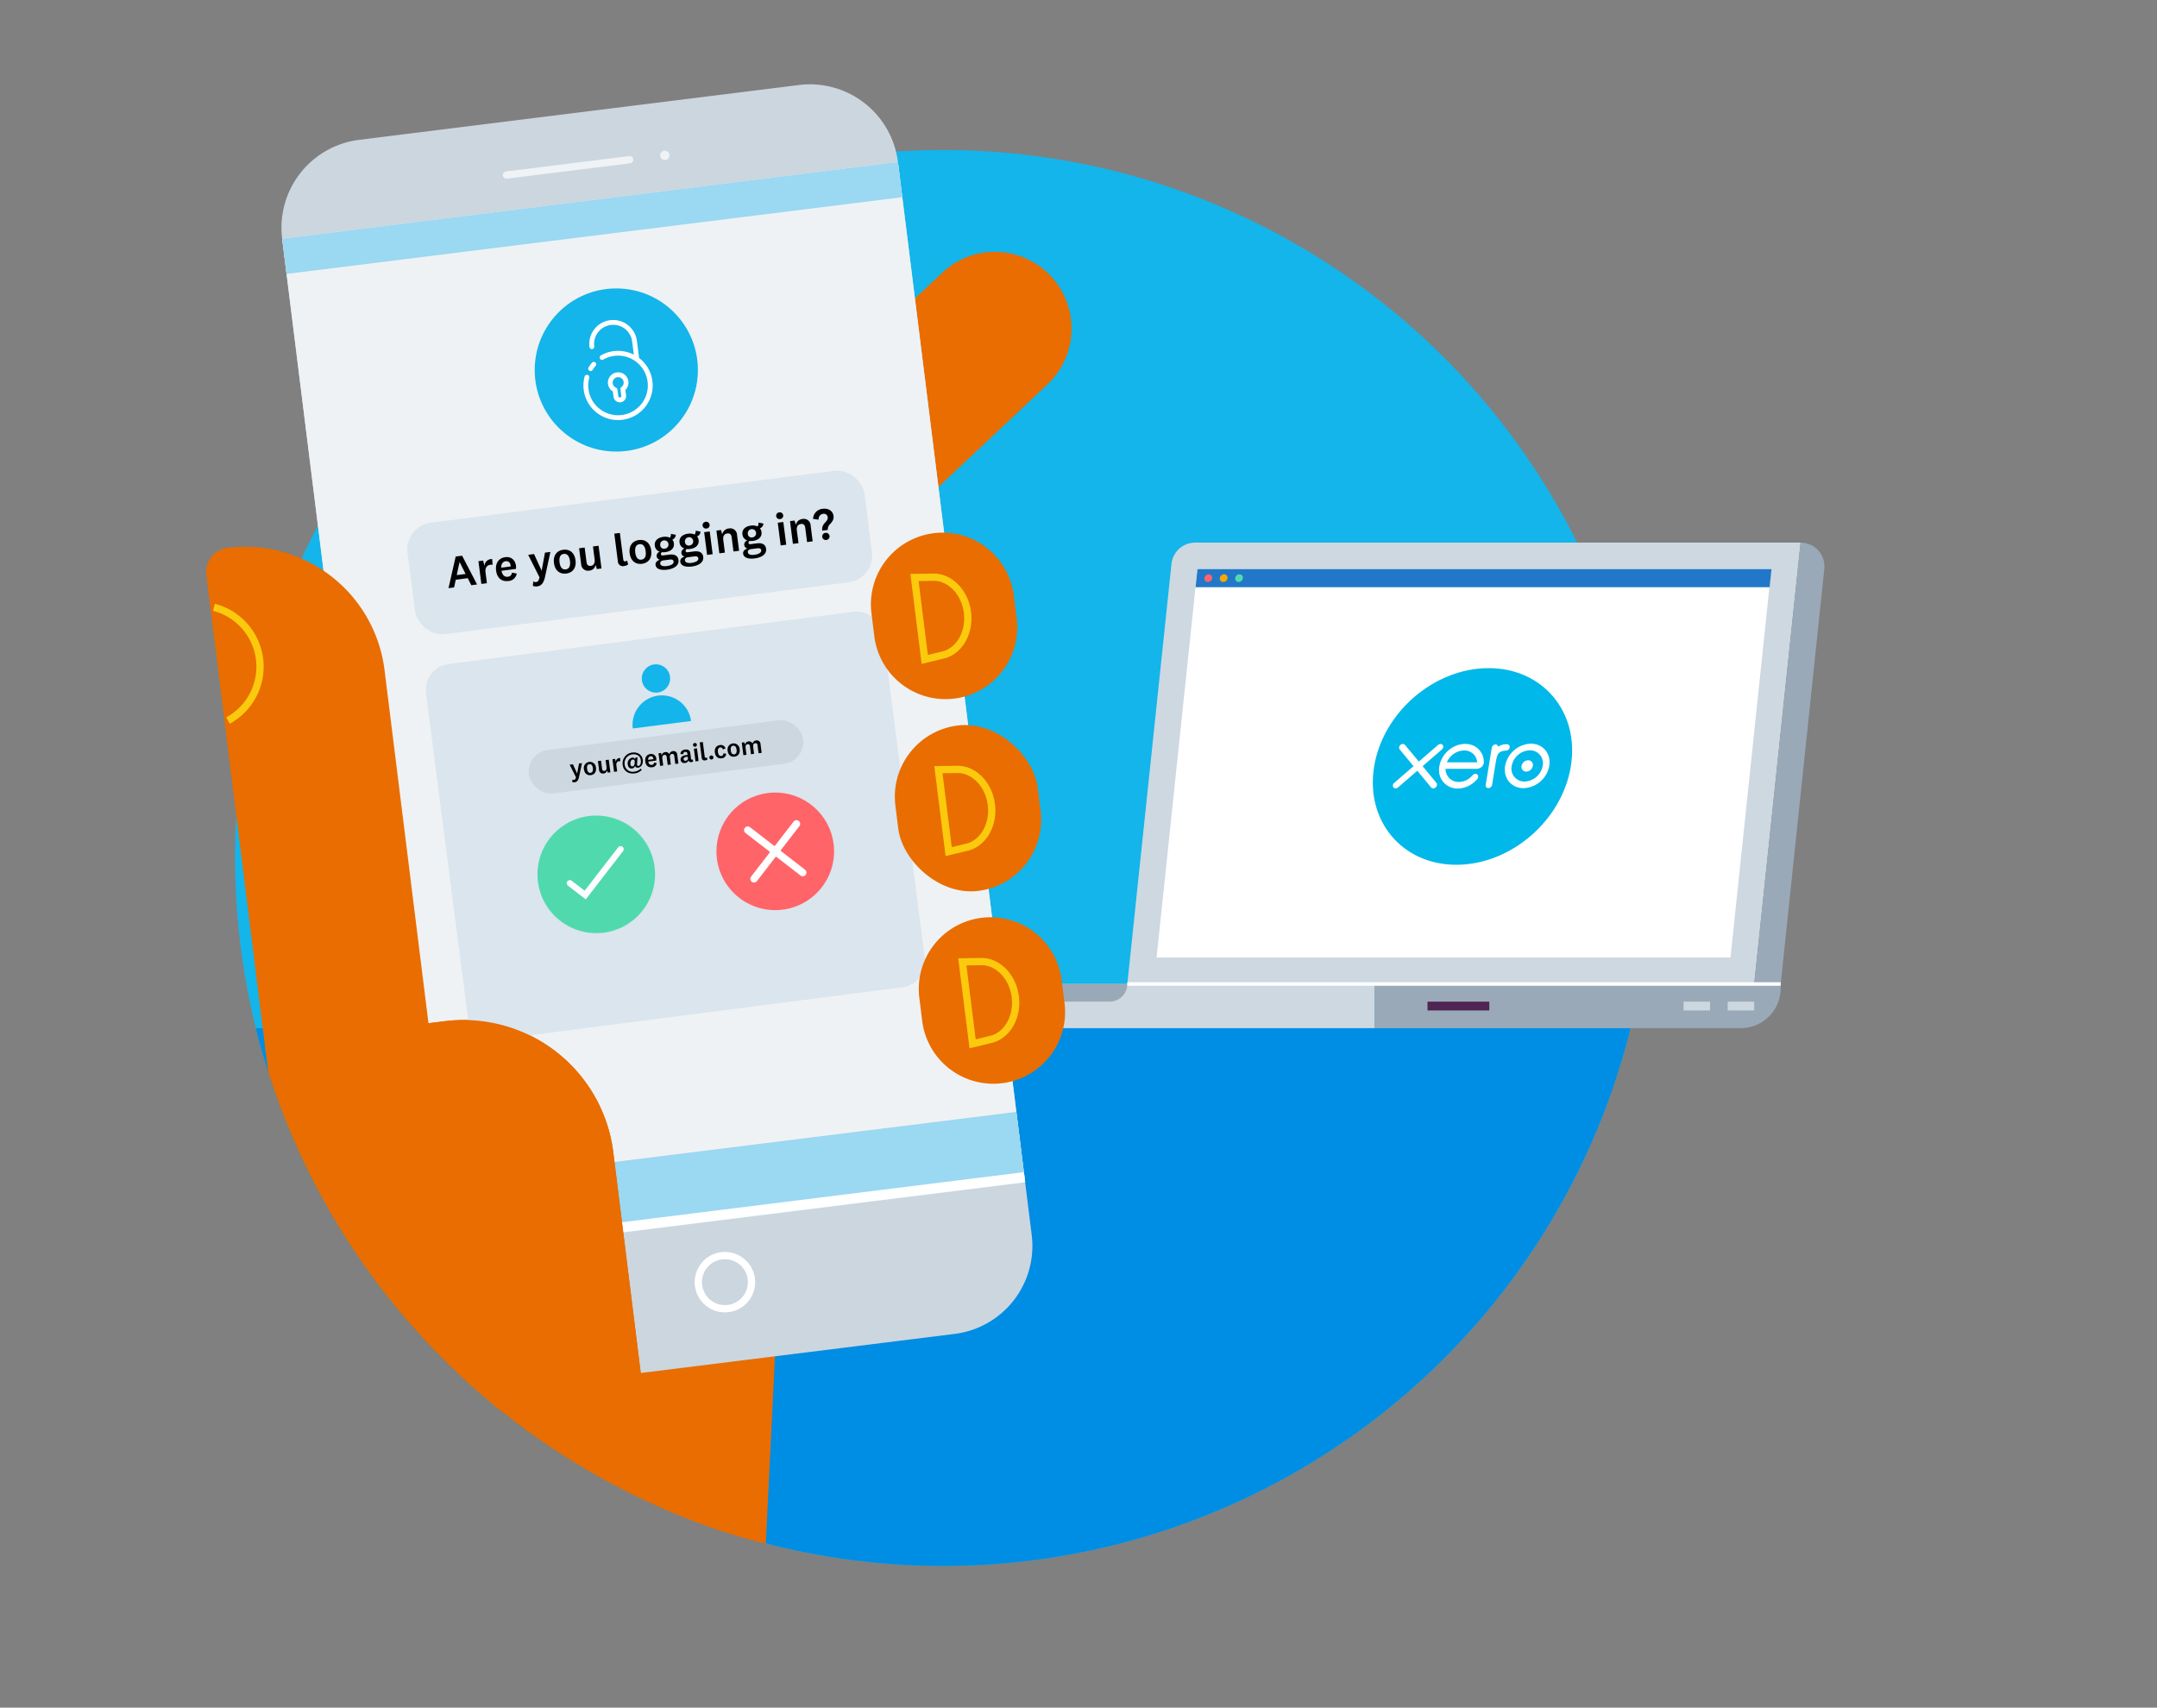
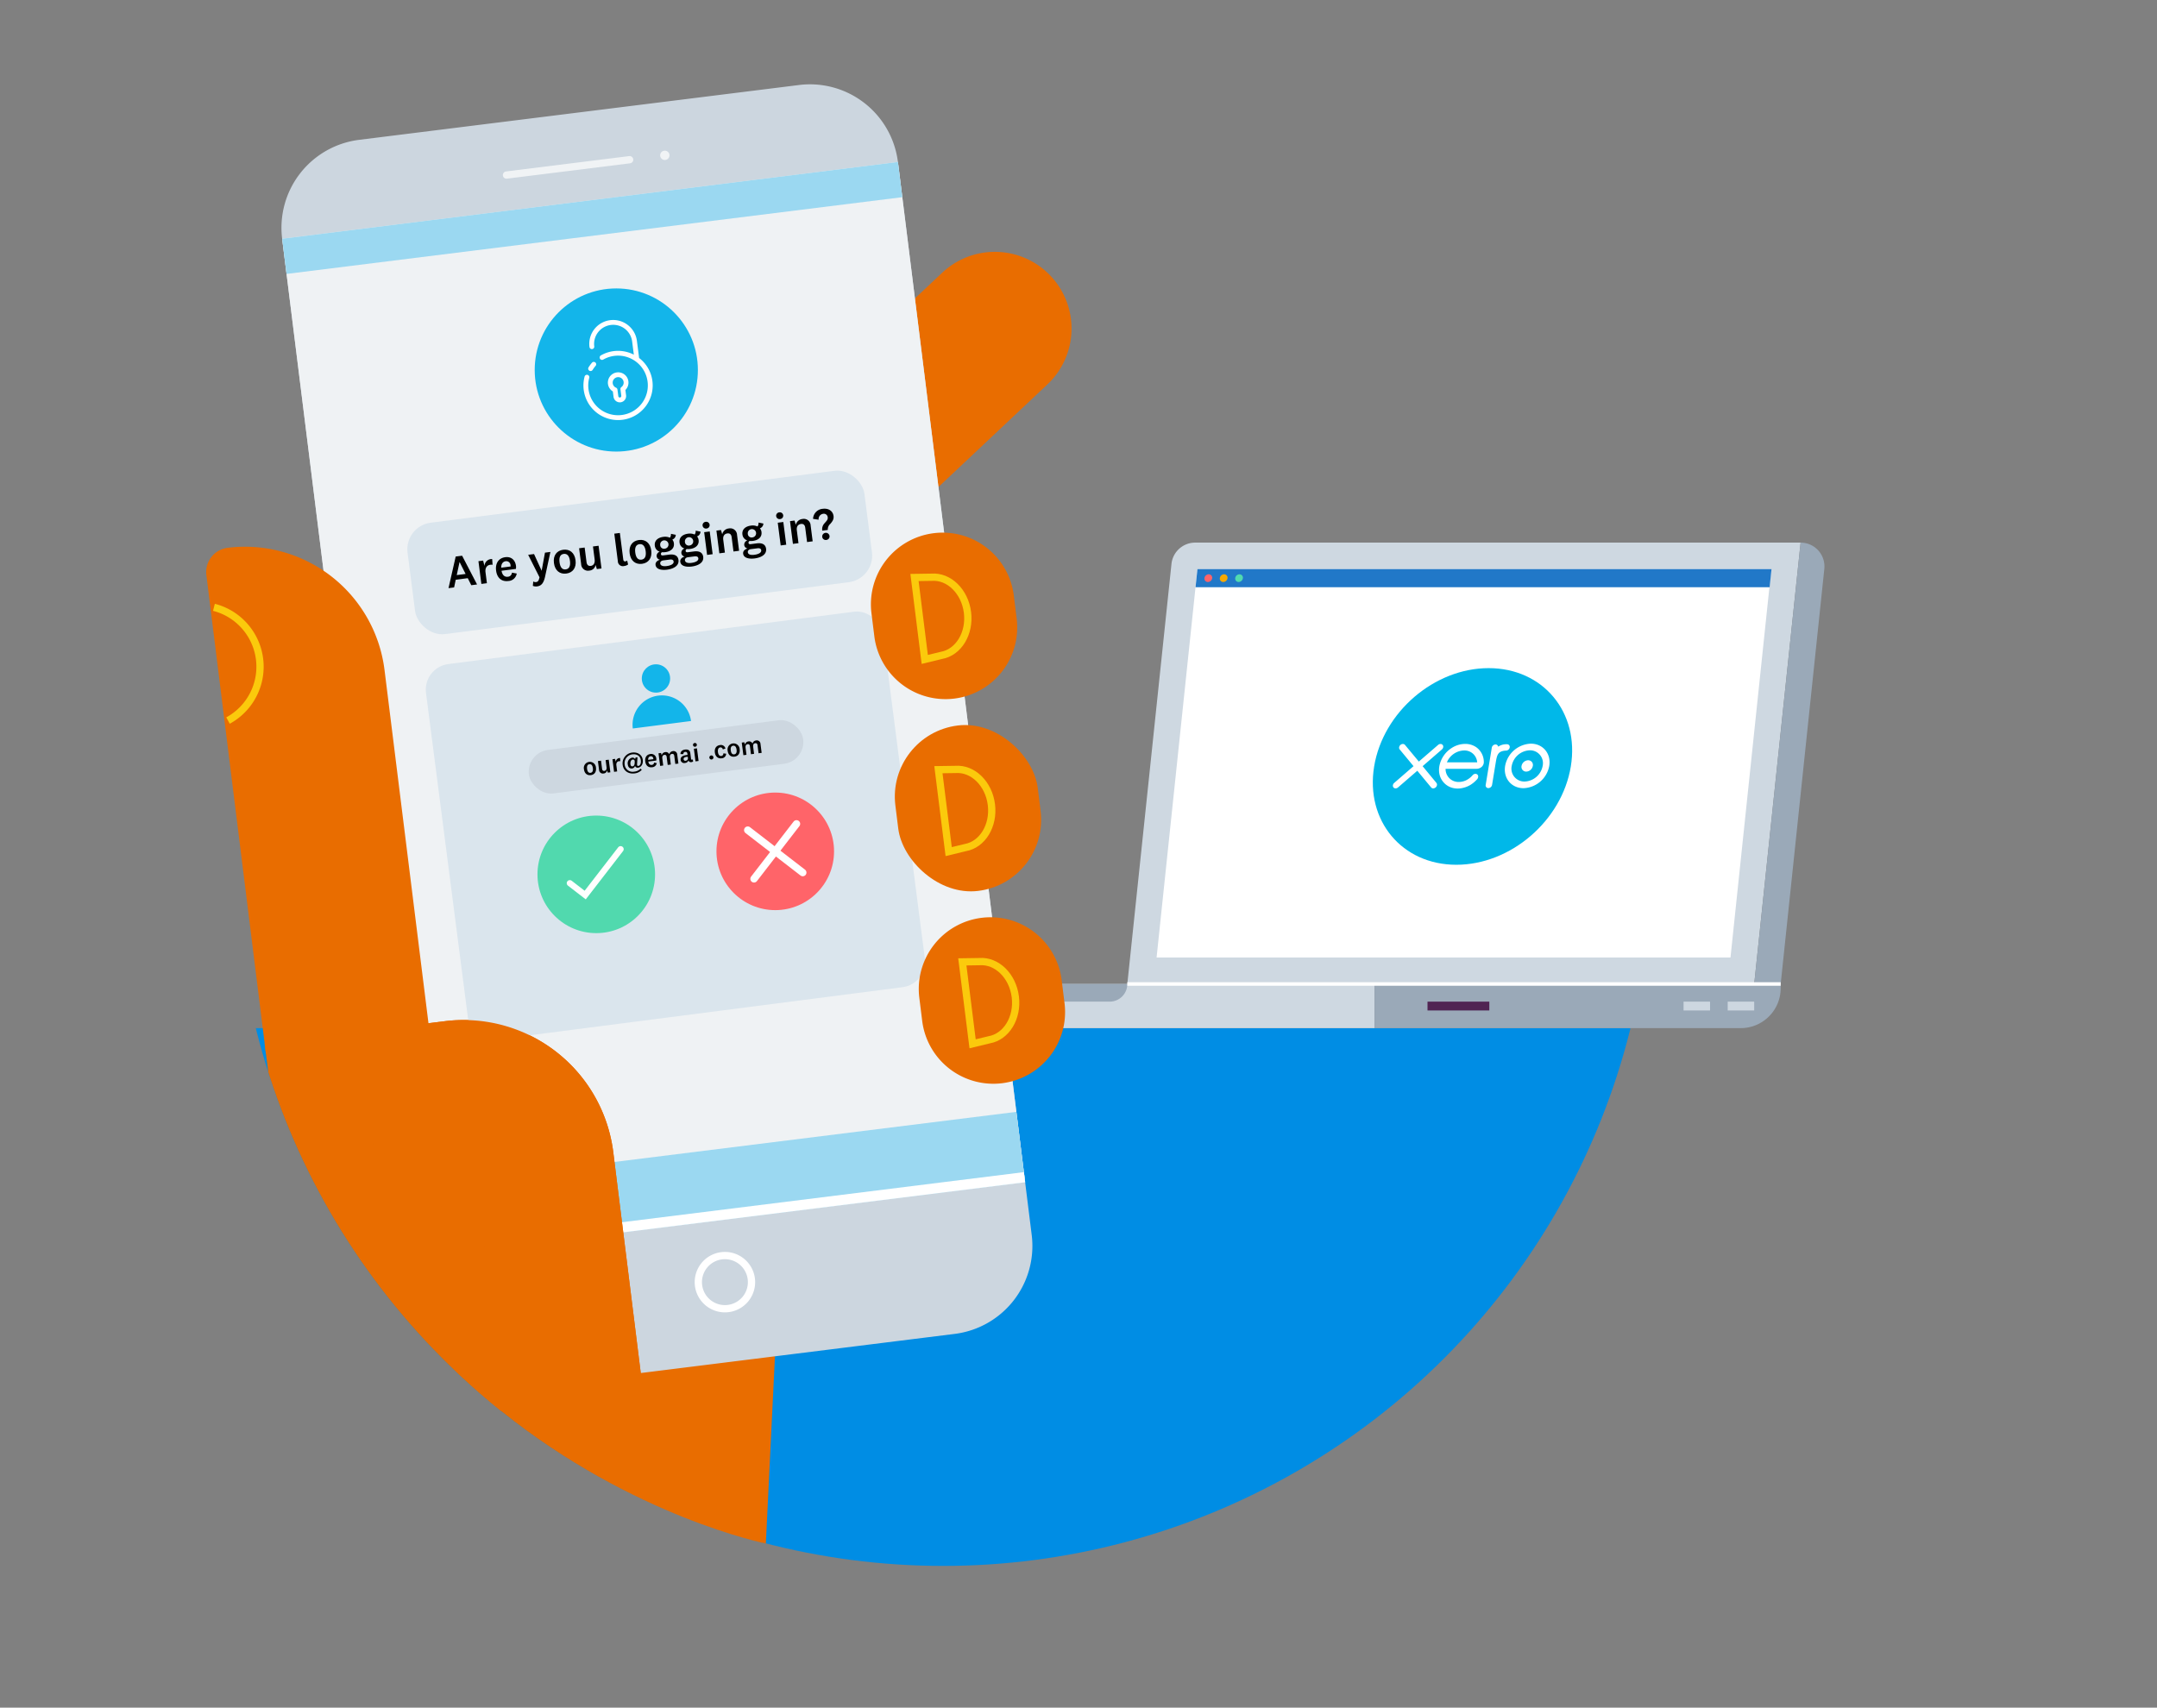
<svg xmlns="http://www.w3.org/2000/svg" id="Layer_1" data-name="Layer 1" width="922.411" height="730.392" viewBox="0 0 922.411 730.392">
  <rect x="0" y="0" width="922.411" height="730.392" fill="#808080" stroke="none" />
  <defs>
    <style>
      .cls-1, .cls-10, .cls-17, .cls-21, .cls-22, .cls-23, .cls-26, .cls-28 {
        fill: none;
      }

      .cls-2 {
        fill: #13b5ea;
      }

      .cls-3 {
        clip-path: url(#clip-path);
      }

      .cls-4 {
        fill: #008de4;
      }

      .cls-5 {
        fill: #ced8e1;
      }

      .cls-6 {
        fill: #9aa9b8;
      }

      .cls-7 {
        fill: #502553;
      }

      .cls-8 {
        fill: #cdd7e0;
      }

      .cls-16, .cls-9 {
        fill: #fff;
      }

      .cls-10, .cls-21, .cls-26, .cls-28 {
        stroke: #fff;
      }

      .cls-10, .cls-17, .cls-21, .cls-26, .cls-28 {
        stroke-miterlimit: 10;
      }

      .cls-10 {
        stroke-width: 1.511px;
      }

      .cls-11 {
        fill: #2178c8;
      }

      .cls-12 {
        fill: #ff6469;
      }

      .cls-13 {
        fill: #f8a900;
      }

      .cls-14 {
        fill: #51daaf;
      }

      .cls-15 {
        fill: #00b8e9;
      }

      .cls-15, .cls-16 {
        fill-rule: evenodd;
      }

      .cls-17 {
        stroke: #fbca0c;
      }

      .cls-17, .cls-21, .cls-22 {
        stroke-width: 3.109px;
      }

      .cls-18 {
        fill: #e96d00;
      }

      .cls-19 {
        fill: #ccd6df;
      }

      .cls-20 {
        fill: #eff2f4;
      }

      .cls-22, .cls-23 {
        stroke: #f0f3f5;
        stroke-linejoin: round;
      }

      .cls-22, .cls-23, .cls-26, .cls-28 {
        stroke-linecap: round;
      }

      .cls-23 {
        stroke-width: 4px;
      }

      .cls-24 {
        fill: #9bd8f1;
      }

      .cls-25 {
        fill: #dae5ed;
      }

      .cls-26 {
        stroke-width: 3.152px;
      }

      .cls-27 {
        fill: #51d9ae;
      }

      .cls-28 {
        stroke-width: 2.629px;
      }
    </style>
    <clipPath id="clip-path">
      <circle class="cls-1" cx="403.326" cy="366.966" r="302.81" />
    </clipPath>
  </defs>
  <title>verify-login-new</title>
-   <circle class="cls-2" cx="403.326" cy="366.966" r="302.81" />
  <g class="cls-3">
    <polyline class="cls-4" points="97.826 439.75 97.826 687.934 780.201 687.934 780.201 439.75" />
  </g>
  <g>
    <g>
      <path class="cls-5" d="M587.799,439.75H363.236A17.083,17.083,0,0,1,346.153,422.668v-1.794H587.799Z" />
      <path class="cls-6" d="M474.527,428.425h-33.983a7.551,7.551,0,0,1-7.551-7.553h49.087a7.551,7.551,0,0,1-7.553,7.553" />
      <path class="cls-6" d="M744.402,439.75H587.797V420.873H761.485v1.794A17.083,17.083,0,0,1,744.402,439.75Z" />
      <rect class="cls-7" x="610.454" y="428.422" width="26.43" height="3.777" />
      <rect class="cls-8" x="738.83" y="428.422" width="11.326" height="3.777" />
      <rect class="cls-8" x="719.953" y="428.422" width="11.326" height="3.777" />
      <path class="cls-5" d="M511.104,232.086H769.999L750.157,420.873H482.079l18.883-179.655A10.198,10.198,0,0,1,511.104,232.086Z" />
      <polygon class="cls-9" points="740.021 409.545 494.6 409.545 512.062 243.412 757.482 243.412 740.021 409.545" />
      <path class="cls-6" d="M761.485,420.873H750.159L770.001,232.086h0a10.198,10.198,0,0,1,10.142,11.264Z" />
      <line class="cls-10" x1="482.079" y1="420.873" x2="761.485" y2="420.873" />
    </g>
    <g>
      <polygon class="cls-11" points="756.749 251.159 511.262 251.159 512.076 243.412 757.563 243.412 756.749 251.159" />
      <path class="cls-12" d="M518.359,247.286a1.87,1.87,0,0,1-1.816,1.643,1.451,1.451,0,0,1-1.47-1.643,1.869,1.869,0,0,1,1.816-1.644,1.452,1.452,0,0,1,1.47,1.644" />
      <path class="cls-13" d="M524.933,247.286a1.87,1.87,0,0,1-1.816,1.643,1.452,1.452,0,0,1-1.472-1.643,1.87,1.87,0,0,1,1.817-1.644,1.452,1.452,0,0,1,1.47,1.644" />
      <path class="cls-14" d="M531.507,247.286a1.87,1.87,0,0,1-1.816,1.643,1.452,1.452,0,0,1-1.472-1.643,1.87,1.87,0,0,1,1.817-1.644,1.452,1.452,0,0,1,1.47,1.644" />
    </g>
  </g>
  <g>
    <path class="cls-15" d="M636.587,285.774c-23.227,0-45.142,18.829-48.954,42.053-3.812,23.222,11.922,42.053,35.149,42.053,23.22,0,45.145-18.831,48.957-42.053,3.812-23.224-11.931-42.053-35.151-42.053" />
    <path class="cls-16" d="M633.751,327.879a2.751,2.751,0,0,0,.784-1.987,7.751,7.751,0,0,0-3.167-6.238,8.179,8.179,0,0,0-4.809-1.467,10.716,10.716,0,0,0-5.778,1.752,11.795,11.795,0,0,0-5.274,7.832,9.25,9.25,0,0,0-.094,2.305,7.742,7.742,0,0,0,6.862,7.132,9.005,9.005,0,0,0,1.095.068,9.477,9.477,0,0,0,2.339-.301,11.101,11.101,0,0,0,3.036-1.216,12.949,12.949,0,0,0,2.783-2.301l.062-.055a1.882,1.882,0,0,0,.538-1.192,1.118,1.118,0,0,0-.351-.912,1.245,1.245,0,0,0-.829-.317,1.681,1.681,0,0,0-1.234.629l-.038.042c-.159.176-.324.358-.51.538a8.804,8.804,0,0,1-2.062,1.479,7.365,7.365,0,0,1-3.225.794,5.531,5.531,0,0,1-5.598-4.467,7.027,7.027,0,0,1-.105-1.06c.004-.033.008-.068.011-.101l13.238-.002A3.293,3.293,0,0,0,633.751,327.879Zm-15.004-1.816a8.212,8.212,0,0,1,7.304-5.072,5.451,5.451,0,0,1,5.646,5.072Zm36.742,1.542a2.965,2.965,0,0,1-2.804,2.426,2.002,2.002,0,0,1-2.012-2.426,2.968,2.968,0,0,1,2.808-2.426A2,2,0,0,1,655.49,327.605Zm-11.493-6.547a4.985,4.985,0,0,0-.535.029c-2.78.34-3.268,1.666-3.789,4.838l-1.607,9.791a1.681,1.681,0,0,1-1.589,1.376,1.138,1.138,0,0,1-1.138-1.375l2.609-15.92a1.666,1.666,0,0,1,1.591-1.371,1.116,1.116,0,0,1,1.138.95,6.178,6.178,0,0,1,3.393-1.052l.386.006a1.141,1.141,0,0,1,1.147,1.382A1.661,1.661,0,0,1,643.996,321.058Zm-29.739,13.8a1.203,1.203,0,0,1,.241.972,1.691,1.691,0,0,1-1.6,1.383,1.152,1.152,0,0,1-.918-.435l-5.888-7.11-8.258,7.143a1.623,1.623,0,0,1-1.031.398,1.137,1.137,0,0,1-1.14-1.379,1.648,1.648,0,0,1,.585-.991l8.23-7.136-5.899-7.127a1.21,1.21,0,0,1-.25-.986,1.685,1.685,0,0,1,1.592-1.38,1.15,1.15,0,0,1,.9.399l5.923,7.128,8.232-7.115a1.597,1.597,0,0,1,1.04-.412,1.14,1.14,0,0,1,1.147,1.38,1.629,1.629,0,0,1-.56.968l-8.238,7.151Zm40.39-16.776a11.638,11.638,0,0,0-11.003,9.523c-.862,5.25,2.672,9.521,7.877,9.521a11.634,11.634,0,0,0,10.998-9.521C663.382,322.354,659.85,318.082,654.647,318.082ZM651.989,334.278a5.502,5.502,0,0,1-5.523-6.672,8.161,8.161,0,0,1,7.715-6.68,5.502,5.502,0,0,1,5.514,6.68A8.152,8.152,0,0,1,651.989,334.278Z" />
  </g>
  <path class="cls-17" d="M338.19,261.955a26.223,26.223,0,0,0-6.026-48.432" />
  <path class="cls-18" d="M305.4,142.324h133.752a32.807,32.807,0,0,1,32.807,32.807v0a32.807,32.807,0,0,1-32.807,32.807H305.4a0,0,0,0,1,0,0V142.324A0,0,0,0,1,305.4,142.324Z" transform="translate(-14.35 314.091) rotate(-43.279)" />
  <path class="cls-18" d="M154.9,532.694,335.72,491.298l-8.218,168.907s-56.707-11.379-112.951-56.459C165.977,564.608,154.9,532.694,154.9,532.694Z" />
  <g>
    <path class="cls-19" d="M408.267,570.538,220.176,593.986c-20.778,2.59-32.869-23.392-42.309-32.929L120.655,102.113a37.904,37.904,0,0,1,32.93-42.303L341.675,36.362a37.9,37.9,0,0,1,42.308,32.924L441.196,528.229A37.909,37.909,0,0,1,408.267,570.538" />
    <rect class="cls-20" x="146.838" y="84.011" width="265.367" height="439.746" transform="translate(-35.445 36.912) rotate(-7.106)" />
    <path class="cls-21" d="M321.287,546.998a11.372,11.372,0,1,1-12.695-9.88A11.378,11.378,0,0,1,321.287,546.998Z" />
    <line class="cls-22" x1="216.589" y1="74.873" x2="269.258" y2="68.308" />
    <line class="cls-23" x1="284.298" y1="66.433" x2="284.298" y2="66.433" />
    <rect class="cls-24" x="120.577" y="85.641" width="265.367" height="15.166" transform="translate(-9.587 32.045) rotate(-7.106)" />
    <rect class="cls-24" x="172.162" y="491.863" width="265.367" height="30.327" transform="translate(-60.38 41.605) rotate(-7.106)" />
    <rect class="cls-9" x="173.77" y="517.745" width="265.367" height="4.358" transform="translate(-61.963 41.903) rotate(-7.106)" />
  </g>
  <path class="cls-18" d="M186.24,461.847l-72.51-11.075-25.475-204.783a10.467,10.467,0,0,1,9.094-11.679h0A60.121,60.121,0,0,1,164.433,286.549Z" />
  <path class="cls-17" d="M97.511,308.193a26.223,26.223,0,0,0-6.026-48.432" />
  <g class="cls-3">
    <path class="cls-18" d="M123.039,436.949h77.668a64.535,64.535,0,0,1,64.535,64.535V605.429a0,0,0,0,1,0,0H123.039a0,0,0,0,1,0,0v-168.48A0,0,0,0,1,123.039,436.949Z" transform="translate(-62.864 27.958) rotate(-7.092)" />
  </g>
  <g>
    <g>
      <g>
        <circle class="cls-2" cx="263.549" cy="158.256" r="34.891" />
        <g>
          <path class="cls-9" d="M252.024,158.547a1.027,1.027,0,0,0,1.412-.339,12.834,12.834,0,0,1,1.281-1.743,1.027,1.027,0,0,0-1.545-1.352,14.95,14.95,0,0,0-1.487,2.022A1.027,1.027,0,0,0,252.024,158.547Z" />
          <path class="cls-9" d="M278.708,161.423a14.743,14.743,0,0,0-5.404-8.306l-.943-7.334a10.147,10.147,0,0,0-1.919-4.763,10.302,10.302,0,0,0-1.855-1.919,10.212,10.212,0,0,0-16.504,9.289,1.027,1.027,0,1,0,2.036-.262,8.172,8.172,0,0,1,15.527-4.448,8.095,8.095,0,0,1,.679,2.364l.727,5.652a14.809,14.809,0,0,0-14.124.333,1.027,1.027,0,0,0,1.022,1.781,12.741,12.741,0,1,1-6.215,8.913c.063-.37.144-.742.24-1.104a1.027,1.027,0,1,0-1.985-.526c-.112.422-.206.854-.28,1.284a14.806,14.806,0,1,0,28.996-.954Z" />
          <path class="cls-9" d="M265.397,172.073a2.701,2.701,0,0,0,2.332-3.02l-.29-2.253a4.404,4.404,0,1,0-5.36.628l.297,2.313A2.701,2.701,0,0,0,265.397,172.073Zm-1.344-10.74a2.348,2.348,0,0,1,1.689,4.223,1.027,1.027,0,0,0-.41.958l.36,2.802a.645.645,0,0,1-1.279.164l-.366-2.846a1.028,1.028,0,0,0-.614-.813,2.347,2.347,0,0,1,.62-4.488Z" />
        </g>
      </g>
      <rect class="cls-25" x="175.089" y="212.277" width="196.987" height="48.031" rx="11.431" transform="translate(-27.899 36.817) rotate(-7.326)" />
      <rect class="cls-25" x="190.122" y="272.27" width="196.987" height="161.896" rx="11.01" transform="matrix(0.992, -0.128, 0.128, 0.992, -42.687, 39.689)" />
      <g>
        <path d="M200.029,247.3l-5.14.661-.696,3.292-2.396.308,3.074-13.517,2.744-.353,6.394,12.299-2.473.318ZM195.322,245.98l3.788-.487-2.558-5.073-.038.005Z" />
        <path d="M210.65,241.574a3.586,3.586,0,0,0-1.003-.009c-1.352.174-2.269,1.293-2.026,3.188l.604,4.696-2.377.306-1.25-9.72,2.01-.258.574,2.323a3.078,3.078,0,0,1,3.291-2.977Z" />
        <path d="M218.922,244.93l2.053.384a3.78,3.78,0,0,1-3.596,3.193c-2.802.36-4.813-1.228-5.226-4.435-.407-3.169,1.114-5.389,3.936-5.751,2.647-.34,4.258,1.338,4.561,3.696a4.395,4.395,0,0,1-.028,1.32l-6.144.79c.288,1.789,1.276,2.743,2.686,2.561A1.84,1.84,0,0,0,218.922,244.93Zm-.555-2.639a4.293,4.293,0,0,0-.043-.486,1.812,1.812,0,0,0-2.053-1.759c-1.276.164-1.968,1.195-1.924,2.762Z" />
        <path d="M233.05,236.376l2.319-.298-2.276,10.566c-.633,2.871-1.653,3.945-3.431,4.174a3.464,3.464,0,0,1-1.799-.24l.173-1.869a1.846,1.846,0,0,0,1.192.26c.811-.104,1.148-.541,1.483-2.057l-4.85-9.611,2.513-.323,3.229,7.089.039-.005Z" />
        <path d="M242.157,245.322c-2.744.353-4.854-1.242-5.274-4.508-.417-3.247,1.221-5.324,3.965-5.676,2.764-.355,4.855,1.242,5.273,4.489C246.54,242.892,244.921,244.966,242.157,245.322Zm-1.081-8.407c-1.488.191-2.073,1.446-1.797,3.591.278,2.164,1.161,3.229,2.649,3.037s2.093-1.448,1.815-3.611C243.467,237.787,242.564,236.724,241.076,236.915Z" />
        <path d="M254.709,241.625a2.942,2.942,0,0,1-2.771,2.439,2.903,2.903,0,0,1-3.417-2.743l-.877-6.821,2.377-.306.807,6.28c.144,1.121.789,1.706,1.794,1.576,1.101-.142,1.89-1.029,1.659-2.826l-.706-5.488,2.396-.308,1.25,9.72-1.99.256Z" />
        <path d="M268.598,241.45a3.686,3.686,0,0,1-1.723.654,2.13,2.13,0,0,1-2.656-2.015L262.699,228.262l2.377-.306,1.463,11.382c.077.599.382.835.904.768a1.429,1.429,0,0,0,.76-.353Z" />
        <path d="M274.534,241.159c-2.744.353-4.854-1.242-5.274-4.508-.417-3.247,1.221-5.324,3.965-5.676,2.764-.355,4.855,1.242,5.273,4.489C278.917,238.729,277.298,240.803,274.534,241.159Zm-1.081-8.407c-1.488.191-2.073,1.446-1.797,3.591.278,2.164,1.161,3.229,2.649,3.037s2.093-1.448,1.815-3.611C275.844,233.624,274.941,232.561,273.453,232.752Z" />
        <path d="M285.232,243.672c-2.28.293-4.652-.129-4.895-2.023-.137-1.063.66-1.892,1.91-2.249a1.668,1.668,0,0,1-1.445-1.464,1.901,1.901,0,0,1,1.339-1.96,2.994,2.994,0,0,1-2.116-2.557c-.268-2.086,1.203-3.474,3.638-3.787a5.009,5.009,0,0,1,2.817.365,2.445,2.445,0,0,0,.434-1.666l2.077.42a2.221,2.221,0,0,1-1.486,2.038,2.938,2.938,0,0,1,.675,1.582c.273,2.126-1.299,3.487-3.676,3.792a6.274,6.274,0,0,1-1.392.023.838.838,0,0,0-.477.866c.055.425.407.577.91.513l2.647-.34c2.377-.306,3.724.542,3.95,2.301C290.471,242.095,287.86,243.334,285.232,243.672Zm-.16-1.551c1.816-.233,3.126-.893,2.99-1.955-.084-.657-.634-.96-1.658-.828l-2.764.355c-.85.109-1.394.612-1.3,1.346C282.467,242.025,283.642,242.305,285.072,242.121Zm-.761-7.445a1.783,1.783,0,1,0-1.987-1.552A1.625,1.625,0,0,0,284.312,234.676Z" />
        <path d="M295.806,242.313c-2.28.293-4.652-.129-4.895-2.023-.137-1.063.66-1.892,1.91-2.249a1.668,1.668,0,0,1-1.445-1.464,1.901,1.901,0,0,1,1.339-1.96,2.994,2.994,0,0,1-2.116-2.557c-.268-2.086,1.203-3.474,3.638-3.787a5.009,5.009,0,0,1,2.817.365,2.445,2.445,0,0,0,.434-1.666l2.077.42a2.221,2.221,0,0,1-1.486,2.038,2.938,2.938,0,0,1,.675,1.582c.273,2.126-1.299,3.487-3.676,3.792a6.274,6.274,0,0,1-1.392.023.838.838,0,0,0-.477.866c.055.425.407.577.91.513l2.647-.34c2.377-.306,3.724.542,3.95,2.301C301.044,240.736,298.434,241.975,295.806,242.313Zm-.16-1.551c1.816-.233,3.126-.893,2.99-1.955-.084-.657-.634-.96-1.658-.828l-2.764.355c-.85.109-1.394.612-1.3,1.346C293.041,240.665,294.215,240.945,295.646,240.761Zm-.761-7.445a1.783,1.783,0,1,0-1.987-1.552A1.625,1.625,0,0,0,294.885,233.316Z" />
        <path d="M302.127,226.061a1.443,1.443,0,1,1-.368-2.86,1.444,1.444,0,1,1,.368,2.86Zm1.379,1.257,1.25,9.72-2.377.306-1.25-9.72Z" />
        <path d="M308.85,228.535a3.225,3.225,0,0,1,2.897-2.514,2.897,2.897,0,0,1,3.439,2.76l.875,6.802-2.396.308-.79-6.145c-.139-1.082-.715-1.735-1.816-1.593-1.14.147-1.998.964-1.767,2.761l.701,5.45-2.377.306-1.25-9.72,1.952-.251Z" />
        <path d="M322.693,238.856c-2.28.293-4.652-.129-4.895-2.023-.137-1.063.66-1.892,1.91-2.249a1.668,1.668,0,0,1-1.445-1.464,1.901,1.901,0,0,1,1.339-1.96,2.994,2.994,0,0,1-2.116-2.557c-.268-2.086,1.203-3.474,3.638-3.787a5.009,5.009,0,0,1,2.817.365,2.445,2.445,0,0,0,.434-1.666l2.077.42a2.221,2.221,0,0,1-1.486,2.038,2.946,2.946,0,0,1,.675,1.582c.273,2.126-1.299,3.487-3.676,3.792a6.274,6.274,0,0,1-1.392.023.838.838,0,0,0-.477.866c.055.425.408.577.91.513l2.647-.34c2.377-.306,3.724.542,3.95,2.301C327.931,237.279,325.321,238.518,322.693,238.856Zm-.16-1.551c1.816-.233,3.126-.893,2.99-1.955-.084-.657-.634-.96-1.659-.828l-2.763.355c-.85.109-1.394.612-1.3,1.346C319.928,237.208,321.103,237.488,322.533,237.305Zm-.761-7.445a1.783,1.783,0,1,0-1.987-1.552A1.625,1.625,0,0,0,321.772,229.859Z" />
        <path d="M333.595,222.015a1.443,1.443,0,1,1-.368-2.86,1.444,1.444,0,1,1,.368,2.86Zm1.379,1.257,1.25,9.72-2.377.306L332.596,223.577Z" />
        <path d="M340.318,224.489a3.226,3.226,0,0,1,2.897-2.514,2.897,2.897,0,0,1,3.439,2.76l.875,6.802-2.396.308-.79-6.145c-.139-1.082-.715-1.735-1.816-1.593-1.14.147-1.998.964-1.767,2.761l.701,5.45-2.377.306L337.835,222.904l1.952-.251Z" />
        <path d="M347.692,221.931a4.485,4.485,0,0,1,4.142-4.304c2.608-.335,4.358,1.05,4.619,3.079.189,1.469-.557,2.39-1.375,3.36a3.111,3.111,0,0,0-1.081,2.594l-2.358.303a3.698,3.698,0,0,1,1.037-3.237c.662-.812,1.433-1.382,1.289-2.503A1.659,1.659,0,0,0,351.952,219.772a2.258,2.258,0,0,0-1.876,2.521Zm5.678,9.014a1.516,1.516,0,0,1-1.762-1.326,1.579,1.579,0,0,1,3.13-.402A1.516,1.516,0,0,1,353.369,230.944Z" />
      </g>
      <rect class="cls-8" x="225.698" y="314.343" width="118.25" height="18.753" rx="9.377" transform="translate(-38.956 38.964) rotate(-7.326)" />
      <g>
-         <path d="M247.599,326.57l1.287-.165-1.263,5.867c-.351,1.595-.918,2.191-1.906,2.318a1.919,1.919,0,0,1-.998-.133l.096-1.037a1.026,1.026,0,0,0,.662.144c.45-.058.637-.301.823-1.142l-2.692-5.337,1.395-.179,1.793,3.937.022-.003Z" />
        <path d="M252.653,331.538c-1.523.196-2.695-.69-2.928-2.503a2.597,2.597,0,1,1,5.129-.659C255.087,330.189,254.187,331.341,252.653,331.538Zm-.6-4.667c-.826.106-1.151.802-.998,1.994.154,1.202.644,1.793,1.471,1.686s1.162-.804,1.008-2.005C253.38,327.354,252.879,326.764,252.053,326.871Z" />
        <path d="M259.619,329.486a1.634,1.634,0,0,1-1.539,1.354,1.612,1.612,0,0,1-1.898-1.523l-.487-3.788,1.32-.17.448,3.487c.08.622.438.947.996.876.612-.079,1.051-.572.923-1.569l-.392-3.048,1.33-.171.694,5.397-1.105.142Z" />
        <path d="M265.267,325.585a2.024,2.024,0,0,0-.557-.004c-.751.097-1.261.718-1.126,1.77l.335,2.607-1.319.17-.694-5.397,1.116-.143.318,1.29a1.709,1.709,0,0,1,1.828-1.653Z" />
        <path d="M274.034,325.146c-.24-1.867-1.747-2.731-3.614-2.491a3.802,3.802,0,0,0-3.287,4.381,3.411,3.411,0,0,0,4.106,3.006,4.116,4.116,0,0,0,2.693-1.284l.505.535a4.895,4.895,0,0,1-3.09,1.51c-2.521.324-4.73-.995-5.073-3.657a4.65,4.65,0,0,1,4.059-5.255c2.242-.288,4.243.851,4.534,3.115.248,1.931-.822,3.192-1.959,3.339a1.148,1.148,0,0,1-1.354-.775,1.485,1.485,0,0,1-1.274,1.124c-.89.114-1.653-.474-1.802-1.633a2.494,2.494,0,0,1,1.819-2.993,1.164,1.164,0,0,1,1.282.642l.224-.716.805-.104-.177,3.033c.004.032.004.197.012.261.046.354.286.443.585.404C273.671,327.505,274.22,326.594,274.034,325.146Zm-2.611.39a.727.727,0,0,0-.839-.667c-.729.094-1.122,1.028-.995,2.016.079.611.386.964.901.898.536-.069.858-.536.906-1.262A9.152,9.152,0,0,0,271.422,325.536Z" />
        <path d="M279.705,326.184l1.14.213a2.099,2.099,0,0,1-1.997,1.773c-1.556.2-2.672-.682-2.902-2.463-.226-1.76.618-2.991,2.185-3.193a2.157,2.157,0,0,1,2.533,2.052,2.413,2.413,0,0,1-.015.733l-3.412.439c.161.994.708,1.524,1.491,1.423A1.021,1.021,0,0,0,279.705,326.184Zm-.308-1.466a2.289,2.289,0,0,0-.023-.27,1.007,1.007,0,0,0-1.14-.977c-.708.091-1.092.664-1.068,1.534Z" />
        <path d="M287.733,321.279a1.569,1.569,0,0,1,1.882,1.492l.491,3.82-1.32.17-.44-3.423c-.077-.601-.363-.957-.996-.876-.558.072-1.002.521-.875,1.509l.39,3.036-1.33.171-.44-3.423c-.077-.601-.363-.957-.986-.877-.569.073-1.012.534-.885,1.521l.389,3.025-1.319.17-.694-5.397,1.084-.139.295,1.02a1.683,1.683,0,0,1,1.502-1.382,1.537,1.537,0,0,1,1.713.936A1.782,1.782,0,0,1,287.733,321.279Z" />
        <path d="M295.515,324.565c.04.312.204.399.43.37a.499.499,0,0,0,.297-.147l.169.894a1.49,1.49,0,0,1-.746.303,1.134,1.134,0,0,1-1.06-.355,1.889,1.889,0,0,1-.213-.375,1.599,1.599,0,0,1-1.442,1.08,1.529,1.529,0,0,1-1.892-1.316c-.138-1.074.68-1.833,2.365-2.05.161-.021.399-.04.594-.044l-.077-.6a.756.756,0,0,0-.944-.719.78.78,0,0,0-.739.957l-1.27-.033c-.026-1.054.744-1.765,1.946-1.919,1.341-.172,2.116.339,2.263,1.476Zm-1.4-.878c-.12.004-.284.004-.445.024-.944.121-1.413.465-1.337,1.055a.723.723,0,0,0,.909.614,1.058,1.058,0,0,0,.921-1.318Z" />
        <path d="M297.279,319.387a.801.801,0,1,1-.204-1.588.801.801,0,1,1,.204,1.588Zm.765.698.694,5.397-1.319.17-.694-5.397Z" />
-         <path d="M302.509,324.866a2.04,2.04,0,0,1-.956.363,1.183,1.183,0,0,1-1.475-1.12l-.844-6.567,1.319-.17.813,6.32c.043.332.213.463.502.426a.793.793,0,0,0,.421-.196Z" />
        <path d="M304.339,324.849a.871.871,0,1,1,.746-.979A.857.857,0,0,1,304.339,324.849Z" />
        <path d="M307.866,318.691a1.968,1.968,0,0,1,2.359,1.464l-1.128.395a.968.968,0,0,0-1.092-.863c-.815.105-1.128.898-.988,1.992.142,1.106.643,1.772,1.468,1.666a.984.984,0,0,0,.838-1.123l1.209.161a2.015,2.015,0,0,1-1.919,1.959c-1.555.2-2.689-.734-2.916-2.494C305.47,320.079,306.331,318.888,307.866,318.691Z" />
        <path d="M314.106,323.637c-1.523.196-2.695-.69-2.928-2.503a2.597,2.597,0,1,1,5.129-.659C316.54,322.287,315.641,323.439,314.106,323.637Zm-.6-4.667c-.826.106-1.151.802-.998,1.994.154,1.202.644,1.793,1.471,1.686s1.162-.804,1.008-2.005C314.834,319.453,314.333,318.863,313.506,318.969Z" />
        <path d="M323.336,316.702a1.569,1.569,0,0,1,1.882,1.492l.491,3.82-1.32.17-.44-3.423c-.077-.601-.363-.957-.996-.876-.558.072-1.002.521-.875,1.509l.39,3.036-1.33.171-.44-3.423c-.077-.601-.363-.957-.986-.877-.569.073-1.012.534-.885,1.521l.389,3.025-1.319.17-.694-5.397,1.084-.139.295,1.02a1.683,1.683,0,0,1,1.502-1.382,1.538,1.538,0,0,1,1.713.936A1.782,1.782,0,0,1,323.336,316.702Z" />
      </g>
      <g>
        <circle class="cls-2" cx="280.513" cy="290.194" r="6.056" />
        <path class="cls-2" d="M281.457,297.541A12.555,12.555,0,0,0,270.606,311.594l24.904-3.202A12.555,12.555,0,0,0,281.457,297.541Z" />
      </g>
    </g>
    <g>
      <circle class="cls-12" cx="331.528" cy="364.14" r="25.142" />
      <g>
        <line class="cls-26" x1="340.612" y1="352.376" x2="322.445" y2="375.904" />
        <line class="cls-26" x1="319.764" y1="355.057" x2="343.292" y2="373.223" />
      </g>
    </g>
    <g>
      <circle class="cls-27" cx="254.987" cy="373.981" r="25.142" />
      <polyline class="cls-28" points="265.404 363.215 250.253 382.836 243.671 377.754" />
    </g>
  </g>
  <path class="cls-18" d="M113.183,446.372l77.074-9.589a64.535,64.535,0,0,1,72.009,56.073l12.834,103.15" />
  <rect class="cls-18" x="383.281" y="310.038" width="61.339" height="71.286" rx="30.669" transform="translate(-39.513 53.754) rotate(-7.092)" />
  <path class="cls-18" d="M424.185,392.294h0a30.669,30.669,0,0,1,30.669,30.669v9.947a30.669,30.669,0,0,1-30.669,30.669h-0a30.669,30.669,0,0,1-30.669-30.669v-9.947a30.669,30.669,0,0,1,30.669-30.669Z" transform="translate(-49.59 55.647) rotate(-7.092)" />
  <path class="cls-17" d="M401.298,329.211l7.287-.106c7.465-.564,14.248,6.078,15.373,15.052v0c1.125,8.974-3.809,17.084-11.183,18.38L405.69,364.253Z" />
  <path class="cls-17" d="M411.526,411.416l7.287-.106c7.465-.564,14.248,6.078,15.373,15.052v0c1.125,8.974-3.809,17.084-11.183,18.38l-7.085,1.716Z" />
  <path class="cls-18" d="M403.716,227.782h0A30.669,30.669,0,0,1,434.386,258.451V268.398a30.669,30.669,0,0,1-30.669,30.669h-0A30.669,30.669,0,0,1,373.047,268.398V258.451a30.669,30.669,0,0,1,30.669-30.669Z" transform="translate(-29.435 51.861) rotate(-7.092)" />
  <path class="cls-17" d="M391.07,247.006l7.287-.106c7.465-.564,14.248,6.078,15.373,15.052v0c1.125,8.974-3.809,17.084-11.183,18.38l-7.085,1.716Z" />
</svg>